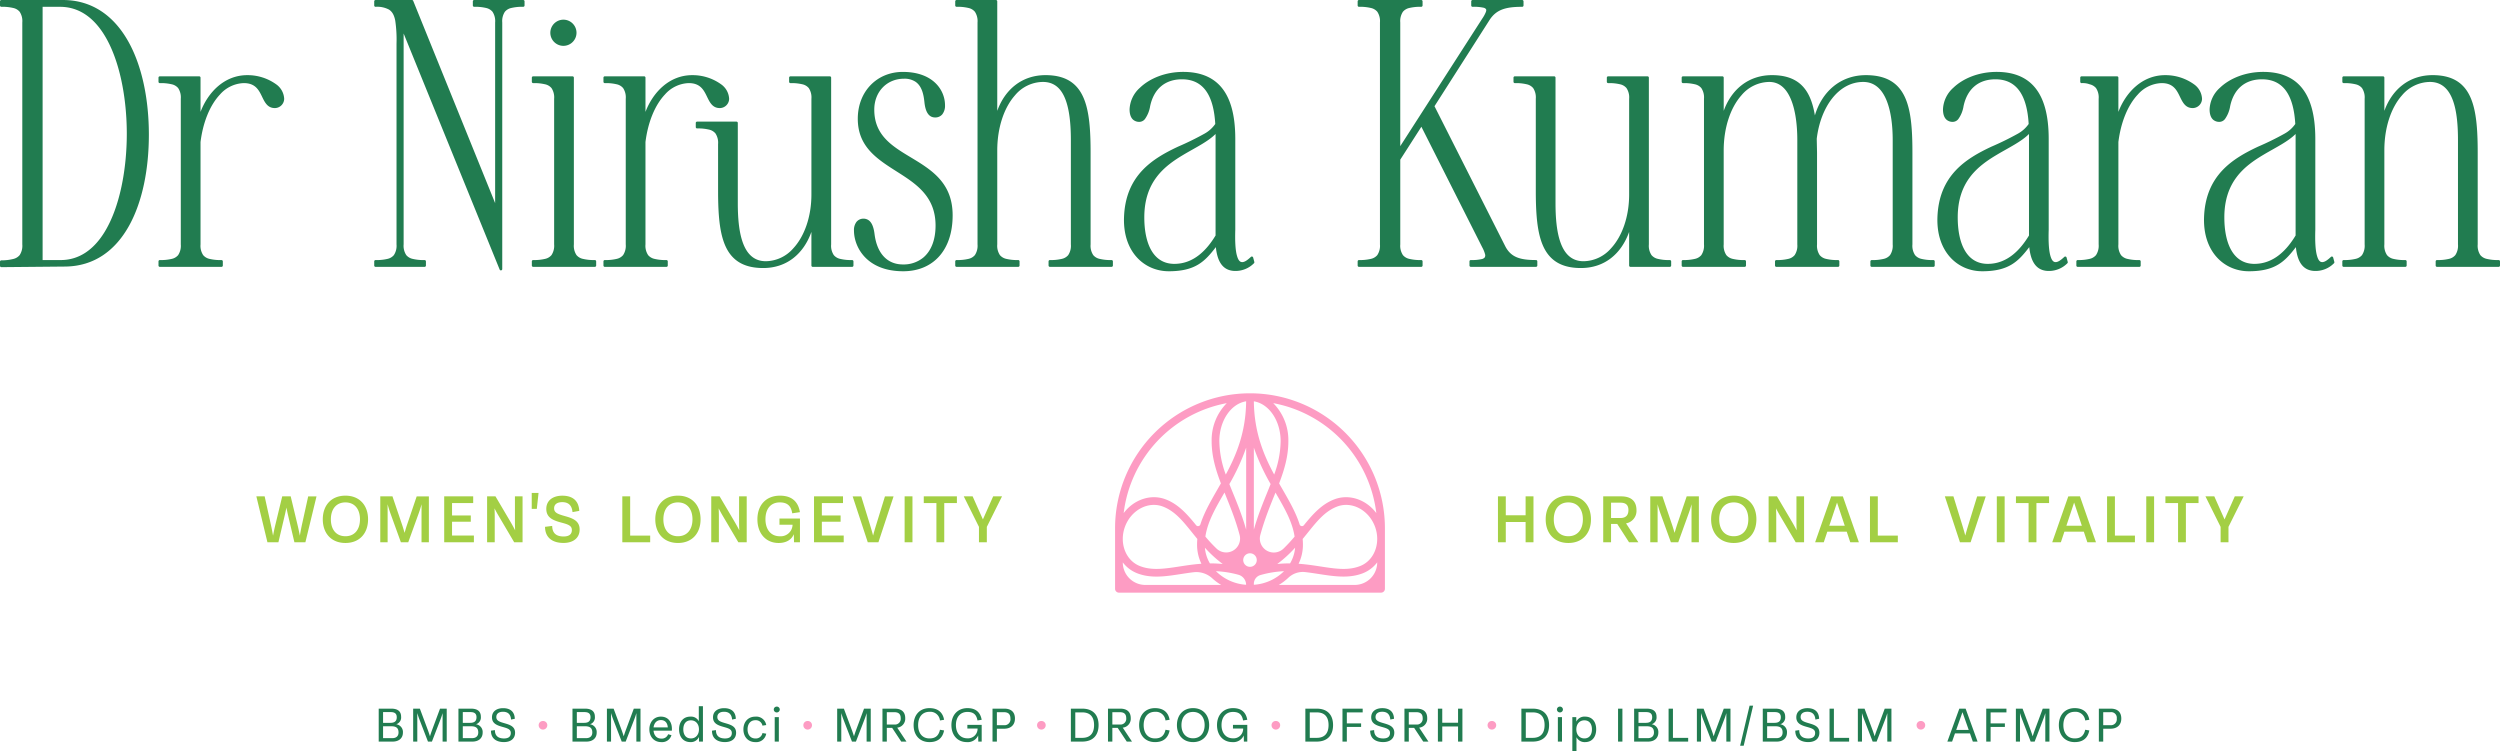
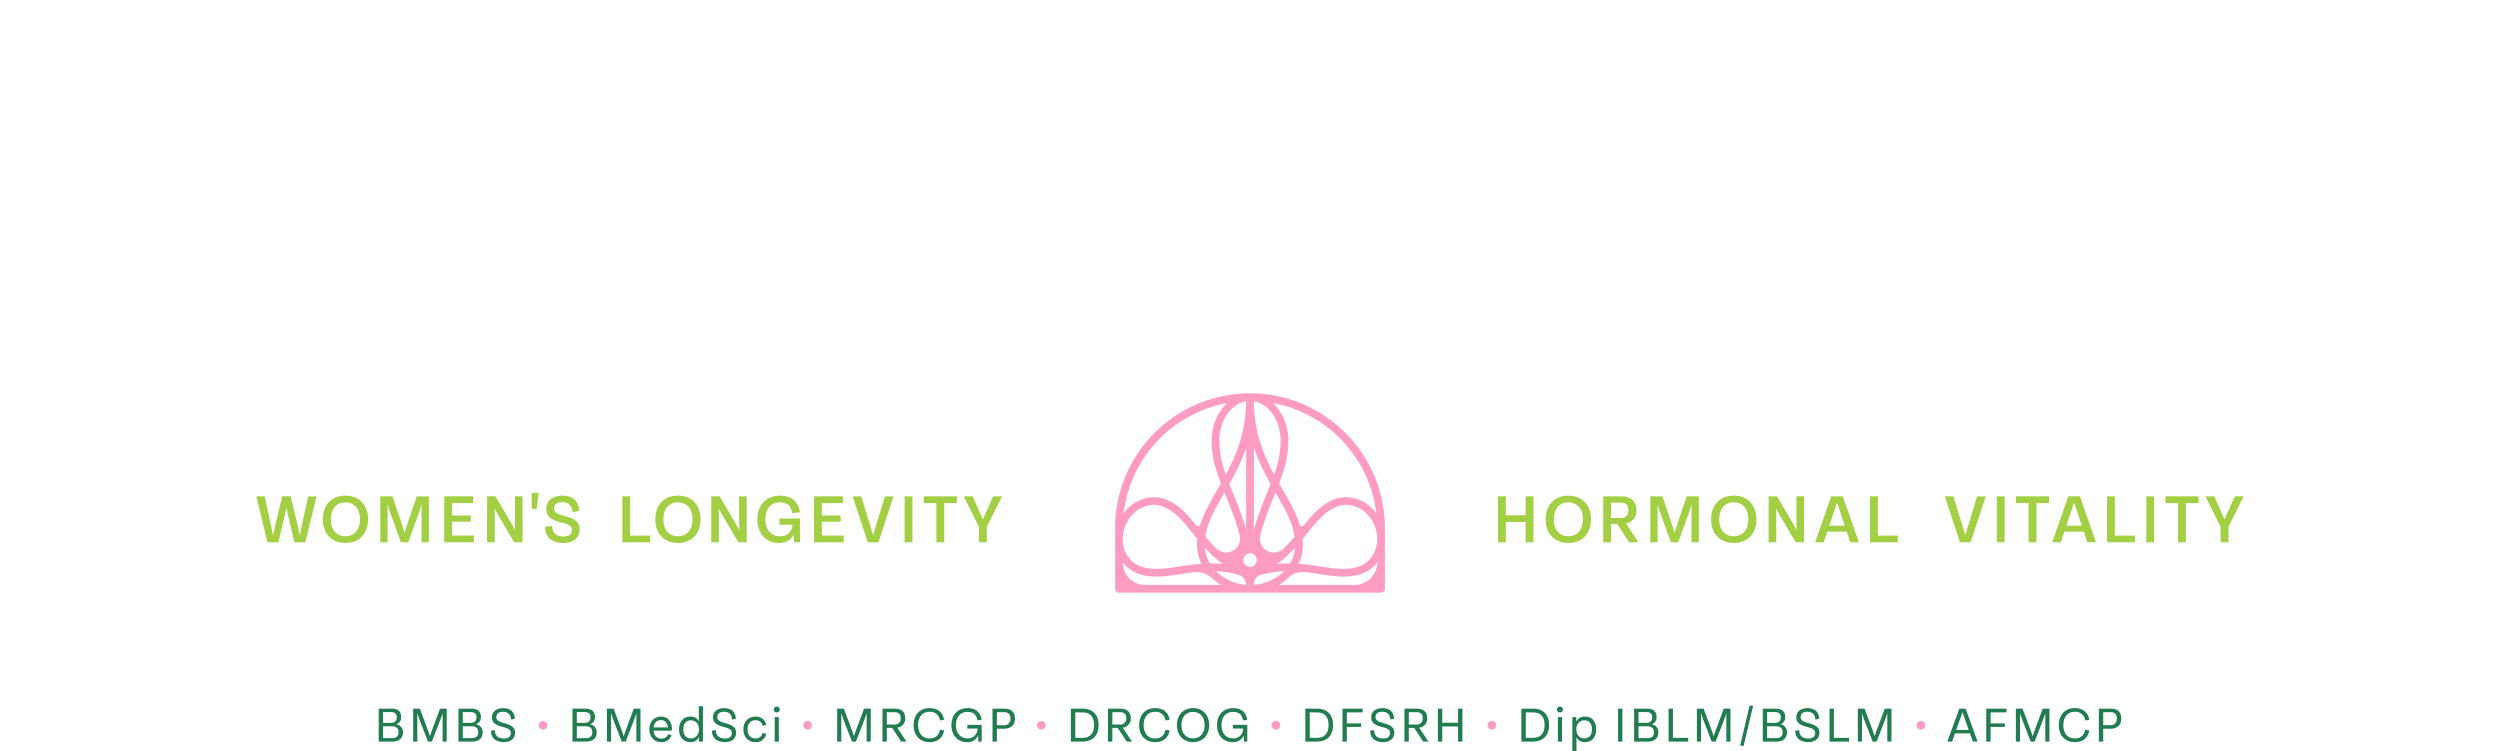
<svg xmlns="http://www.w3.org/2000/svg" width="1038" height="312.016" viewBox="0 0 1038 312.016">
  <g id="Group_239" data-name="Group 239" transform="translate(0 127.621)">
    <path id="Path_67" data-name="Path 67" d="M442.84,20.338a1.6,1.6,0,0,1-1.6,1.6H332.4a1.6,1.6,0,0,1-1.6-1.6V-4.811a56.044,56.044,0,0,1,56.016-56.017A56.045,56.045,0,0,1,442.84-4.811Zm-3.2-20.527V-.542a14.651,14.651,0,0,0-1-5.135c-2.628-6.772-9.642-10.464-15.718-8.1-4.65,1.806-7.821,5.517-11.244,9.743-.968,1.2-1.956,2.435-2.988,3.688.073.792.112,1.593.112,2.405A18.2,18.2,0,0,1,407,9.944c3.78.269,7.3.861,10.633,1.363,5.379.81,10.222,1.41,14.872-.4C436.95,9.185,439.578,4.73,439.639-.189ZM334-.542v.353c.061,4.919,2.689,9.374,7.137,11.1,3.944,1.531,8.031,1.321,12.466.739,4.029-.529,8.332-1.374,13.041-1.71a18.2,18.2,0,0,1-1.8-7.884c0-.813.039-1.614.112-2.405-1.034-1.254-2.019-2.491-2.988-3.688-3.423-4.226-6.594-7.938-11.244-9.743-6.076-2.359-13.09,1.333-15.718,8.1A14.651,14.651,0,0,0,334-.542ZM439.639,9.371a13.775,13.775,0,0,1-5.978,4.523c-5.164,2-10.537,1.476-16.508.577-2.376-.358-4.858-.773-7.467-1.074a8.735,8.735,0,0,0-6.956,2.369,21.739,21.739,0,0,1-3.958,2.972h31.5a9.366,9.366,0,0,0,9.366-9.367Zm-34.3-10.7c-.912-6.137-4.137-11.688-7.674-17.825l-.259-.45c-1.042,2.58-2.142,5.246-3.2,8.081-1.105,2.95-2.166,6.087-3.1,9.5a5.8,5.8,0,0,0,2.655,6.5,5.8,5.8,0,0,0,6.975-.827A64.615,64.615,0,0,0,405.343-1.327Zm-16.921,20a19.615,19.615,0,0,0,12.525-5.64,42.43,42.43,0,0,0-9.814,1.614,3.769,3.769,0,0,0-2.706,3.578Zm-12.183-38.3c-3.653,6.314-7,12-7.941,18.291a59.8,59.8,0,0,0,4.618,4.964,5.778,5.778,0,0,0,6.948.824,5.776,5.776,0,0,0,2.645-6.476c-.907-3.419-1.968-6.556-3.073-9.506C378.376-14.358,377.279-17.031,376.239-19.618Zm8.968,38.295a4.337,4.337,0,0,0-3.161-4.145,41.814,41.814,0,0,0-9.354-1.491A19.647,19.647,0,0,0,385.207,18.677Zm0,0h.015Zm.012-76.178c-6.357,1.032-11.119,8.13-11.119,16.549a41.212,41.212,0,0,0,2.672,13.872C381.124-35.16,385.09-44.622,385.219-57.5ZM334.374-11.083c4.19-5.618,11.283-8.1,17.512-5.681,5.161,2,8.77,6.02,12.571,10.712l0,0a1.016,1.016,0,0,0,.985.357,1.013,1.013,0,0,0,.775-.7c1.792-5.635,5.107-11.029,8.523-17.03-2.193-5.772-3.843-11.3-3.843-17.521a21.813,21.813,0,0,1,6.286-15.8A52.889,52.889,0,0,0,334.374-11.083Zm62.085-45.668a21.813,21.813,0,0,1,6.286,15.8c0,6.233-1.633,11.772-3.831,17.542.511.9,1.024,1.785,1.528,2.66,2.853,4.951,5.467,9.564,6.983,14.352a1.016,1.016,0,0,0,.777.7,1.015,1.015,0,0,0,.985-.357h0c3.8-4.692,7.41-8.708,12.571-10.712,6.229-2.418,13.322.063,17.513,5.681A52.89,52.89,0,0,0,396.458-56.751ZM374.87,18.738a22,22,0,0,1-3.711-2.743,9.771,9.771,0,0,0-7.682-2.538c-3.342.4-6.474.973-9.454,1.364-5,.656-9.6.8-14.041-.928A13.775,13.775,0,0,1,334,9.371a9.367,9.367,0,0,0,9.366,9.367Zm23.27-8.694a47.623,47.623,0,0,1,5.31-.245,15.188,15.188,0,0,0,2.1-6.517A51.739,51.739,0,0,1,398.14,10.044Zm-11.32-4.45a2.813,2.813,0,1,0,2.814,2.813A2.813,2.813,0,0,0,386.821,5.595ZM396.859-27.1a41.133,41.133,0,0,0,2.684-13.852c0-8.419-4.763-15.517-11.119-16.549C388.554-44.636,392.51-35.177,396.859-27.1Zm-8.437-11.168V-4.228c.846-2.991,1.8-5.774,2.787-8.414,1.4-3.734,2.863-7.176,4.173-10.512A87.305,87.305,0,0,1,388.422-38.267ZM368.1,3.281A15.189,15.189,0,0,0,370.184,9.8a47.62,47.62,0,0,1,5.318.247A51.714,51.714,0,0,1,368.1,3.281Zm17.126-7.51V-38.262a87.255,87.255,0,0,1-6.97,15.129c1.313,3.327,2.785,6.759,4.183,10.492C383.422-10,384.376-7.219,385.222-4.228ZM93.229,78.794a1.778,1.778,0,0,1-1.747-1.811,1.71,1.71,0,0,1,1.747-1.747,1.732,1.732,0,0,1,1.831,1.747A1.8,1.8,0,0,1,93.229,78.794Zm109.9,0a1.778,1.778,0,0,1-1.748-1.811,1.711,1.711,0,0,1,1.748-1.747,1.732,1.732,0,0,1,1.831,1.747A1.8,1.8,0,0,1,203.134,78.794Zm97.031,0a1.778,1.778,0,0,1-1.748-1.811,1.711,1.711,0,0,1,1.748-1.747A1.732,1.732,0,0,1,302,76.984,1.8,1.8,0,0,1,300.165,78.794Zm97.357,0a1.778,1.778,0,0,1-1.748-1.811,1.711,1.711,0,0,1,1.748-1.747,1.732,1.732,0,0,1,1.831,1.747A1.8,1.8,0,0,1,397.522,78.794Zm89.694,0a1.778,1.778,0,0,1-1.748-1.811,1.711,1.711,0,0,1,1.748-1.747,1.732,1.732,0,0,1,1.831,1.747A1.8,1.8,0,0,1,487.216,78.794Zm178.125,0a1.778,1.778,0,0,1-1.748-1.811,1.711,1.711,0,0,1,1.748-1.747,1.732,1.732,0,0,1,1.831,1.747A1.8,1.8,0,0,1,665.341,78.794Z" transform="translate(132.178 96.507)" fill="#fd9cc3" fill-rule="evenodd" />
-     <path id="Path_68" data-name="Path 68" d="M26.887-16.944.565-16.7a.56.56,0,0,1-.4-.162A.56.56,0,0,1,0-17.26v-1.706a.56.56,0,0,1,.55-.56A19.794,19.794,0,0,0,5.523-20.1a4.914,4.914,0,0,0,2.635-1.593,7.035,7.035,0,0,0,1.1-4.465v-92.129a7,7,0,0,0-1.1-4.457A4.8,4.8,0,0,0,5.53-124.3a19.393,19.393,0,0,0-4.97-.494.561.561,0,0,1-.56-.56v-1.707a.559.559,0,0,1,.56-.56H26.03c12.466,0,21.438,6.836,27.284,17.3,5.784,10.356,8.495,24.285,8.495,38.585,0,14.177-2.62,27.8-8.251,37.9C47.865-23.63,39.108-17.006,26.887-16.944Zm-1.71-2.7c7.844,0,13.771-4.494,18.078-11.378,6.576-10.511,9.391-26.556,9.391-41.074,0-14.591-2.858-30.707-9.5-41.264-4.348-6.917-10.324-11.43-18.217-11.43H17.693V-19.648Zm40.63,2.266v-1.706a.56.56,0,0,1,.56-.56,19.405,19.405,0,0,0,4.97-.494A4.806,4.806,0,0,0,73.965-21.7a7,7,0,0,0,1.1-4.456V-86.6a6.993,6.993,0,0,0-1.1-4.457,4.8,4.8,0,0,0-2.629-1.56,19.408,19.408,0,0,0-4.97-.491.561.561,0,0,1-.56-.562v-1.7a.559.559,0,0,1,.56-.56H82.7a.559.559,0,0,1,.56.56v14.21c3.065-8.061,9.832-15.258,19.426-15.258a20.279,20.279,0,0,1,11.9,3.75,7.811,7.811,0,0,1,3.405,6.073,3.915,3.915,0,0,1-3.85,3.848c-2.682,0-3.891-1.8-4.994-4.027-1.421-2.863-2.693-6.469-8.153-6.332a13.735,13.735,0,0,0-9.656,4.723c-4.178,4.432-7.067,11.547-8.078,19.735v42.5a7,7,0,0,0,1.1,4.456,4.807,4.807,0,0,0,2.629,1.559,19.4,19.4,0,0,0,4.97.494.56.56,0,0,1,.56.56v1.706a.56.56,0,0,1-.56.56H66.367A.56.56,0,0,1,65.807-17.382Zm141.648,1.674-39.868-98.01v87.562a7,7,0,0,0,1.1,4.456,4.806,4.806,0,0,0,2.629,1.559,19.405,19.405,0,0,0,4.97.494.56.56,0,0,1,.56.56v1.706a.56.56,0,0,1-.56.56H155.937a.56.56,0,0,1-.56-.56v-1.706a.56.56,0,0,1,.56-.56,19.4,19.4,0,0,0,4.97-.494,4.807,4.807,0,0,0,2.629-1.559,7,7,0,0,0,1.1-4.456V-109.51a54.012,54.012,0,0,0-.532-9.547c-.432-2.205-1.2-3.709-2.649-4.609a10.415,10.415,0,0,0-5.521-1.127.561.561,0,0,1-.56-.56v-1.707a.559.559,0,0,1,.56-.56h15.111a.557.557,0,0,1,.519.35l34.018,83.982v-75a7,7,0,0,0-1.1-4.457,4.8,4.8,0,0,0-2.629-1.557,19.394,19.394,0,0,0-4.97-.494.561.561,0,0,1-.56-.56v-1.707a.559.559,0,0,1,.56-.56h20.351a.559.559,0,0,1,.56.56v1.707a.561.561,0,0,1-.56.56,19.394,19.394,0,0,0-4.97.494,4.8,4.8,0,0,0-2.629,1.557,7,7,0,0,0-1.1,4.457V-15.919a.56.56,0,0,1-.452.549A.56.56,0,0,1,207.455-15.708Zm26.476-92.878a5.45,5.45,0,0,1-5.434-5.435,5.452,5.452,0,0,1,5.434-5.435,5.452,5.452,0,0,1,5.435,5.435A5.45,5.45,0,0,1,233.93-108.586Zm-13.112,91.2v-1.706a.56.56,0,0,1,.56-.56,19.405,19.405,0,0,0,4.97-.494,4.806,4.806,0,0,0,2.629-1.559,7,7,0,0,0,1.1-4.456V-86.6a6.993,6.993,0,0,0-1.1-4.457,4.8,4.8,0,0,0-2.629-1.56,19.408,19.408,0,0,0-4.97-.491.561.561,0,0,1-.56-.562v-1.7a.559.559,0,0,1,.56-.56h16.33a.559.559,0,0,1,.56.56v69.218a7,7,0,0,0,1.1,4.456A4.808,4.808,0,0,0,242-20.142a19.4,19.4,0,0,0,4.969.494.559.559,0,0,1,.56.56v1.706a.559.559,0,0,1-.56.56H221.378A.56.56,0,0,1,220.818-17.382Zm29.735,0v-1.706a.559.559,0,0,1,.56-.56,19.418,19.418,0,0,0,4.97-.494,4.809,4.809,0,0,0,2.628-1.559,6.993,6.993,0,0,0,1.1-4.456V-86.6a6.992,6.992,0,0,0-1.1-4.457,4.807,4.807,0,0,0-2.628-1.56,19.421,19.421,0,0,0-4.97-.491.56.56,0,0,1-.56-.562v-1.7a.558.558,0,0,1,.56-.56h16.329a.558.558,0,0,1,.56.56v14.21c3.066-8.061,9.833-15.258,19.427-15.258a20.273,20.273,0,0,1,11.9,3.75,7.808,7.808,0,0,1,3.406,6.073,3.916,3.916,0,0,1-3.851,3.848c-2.682,0-3.89-1.8-4.992-4.027-1.423-2.863-2.694-6.469-8.154-6.332a13.738,13.738,0,0,0-9.657,4.723C271.9-83.954,269.015-76.84,268-68.652v42.5a7.009,7.009,0,0,0,1.1,4.456,4.816,4.816,0,0,0,2.631,1.559,19.385,19.385,0,0,0,4.968.494.559.559,0,0,1,.56.56v1.706a.559.559,0,0,1-.56.56h-25.59A.559.559,0,0,1,250.554-17.382Zm66.307,1.047c-4.943,0-8.6-1.173-11.31-3.323s-4.474-5.29-5.591-9.273c-1.455-5.182-1.814-11.814-1.814-19.527V-67.787a7,7,0,0,0-1.105-4.457,4.8,4.8,0,0,0-2.628-1.557,19.393,19.393,0,0,0-4.97-.494.561.561,0,0,1-.56-.56v-1.707a.56.56,0,0,1,.56-.56h16.332a.56.56,0,0,1,.56.56v33.222c0,5.782.411,11.9,2.127,16.563,1.65,4.487,4.521,7.615,9.5,7.615a15.385,15.385,0,0,0,11.349-5.282c4.719-5.06,7.589-13.231,7.589-22.431V-86.6a6.992,6.992,0,0,0-1.1-4.457,4.8,4.8,0,0,0-2.628-1.56,19.421,19.421,0,0,0-4.97-.491.562.562,0,0,1-.56-.562v-1.7a.56.56,0,0,1,.56-.56h16.329a.558.558,0,0,1,.56.56v69.218a6.993,6.993,0,0,0,1.105,4.456,4.8,4.8,0,0,0,2.628,1.559,19.393,19.393,0,0,0,4.97.494.561.561,0,0,1,.56.56v1.706a.561.561,0,0,1-.56.56H337.456a.561.561,0,0,1-.56-.56V-31.333C333.679-22.315,326.76-16.335,316.861-16.335Zm58.131,1.34c-15.2,0-20.424-10.107-20.424-16.89a5.59,5.59,0,0,1,1.039-3.6,3.724,3.724,0,0,1,2.775-1.349h.037a3.716,3.716,0,0,1,2.362.745c1.024.792,1.944,2.419,2.337,5.717,1.051,8.179,5.442,12.549,11.752,12.549a12.855,12.855,0,0,0,8.459-2.834c3.32-2.774,5.117-7.428,5.117-13.3,0-12.072-7.97-17.266-15.887-22.3-8.234-5.235-16.407-10.313-16.407-22.058,0-11.3,7.921-19.449,18.718-19.449,12.505,0,17.5,7.528,17.5,13.843a5.738,5.738,0,0,1-1.12,3.758,3.728,3.728,0,0,1-2.973,1.31c-1.883,0-3.919-1.105-4.457-6.349-.325-3.085-1-6.648-3.746-8.5a8.273,8.273,0,0,0-4.716-1.24C368.239-94.937,363-89.56,363-82.091c0,11.1,8.031,15.5,16,20.314,8.291,5.015,16.537,10.451,16.537,23.556,0,7.292-2.044,13.081-5.611,17.054C386.336-17.169,381.2-14.994,374.992-14.994Zm21.62-2.388v-1.706a.559.559,0,0,1,.56-.56,19.385,19.385,0,0,0,4.968-.494A4.816,4.816,0,0,0,404.77-21.7a7.009,7.009,0,0,0,1.1-4.456V-118.29a7,7,0,0,0-1.1-4.455,4.815,4.815,0,0,0-2.631-1.56,19.373,19.373,0,0,0-4.968-.494.558.558,0,0,1-.56-.56v-1.7a.558.558,0,0,1,.56-.56H413.5a.56.56,0,0,1,.56.56V-81.59c3.193-8.887,10.276-14.833,20.036-14.833,4.944,0,8.6,1.174,11.31,3.323S449.88-87.81,451-83.827c1.455,5.183,1.817,11.814,1.817,19.527v38.144a6.993,6.993,0,0,0,1.1,4.456,4.8,4.8,0,0,0,2.628,1.559,19.418,19.418,0,0,0,4.97.494.561.561,0,0,1,.56.56v1.706a.561.561,0,0,1-.56.56H435.923a.561.561,0,0,1-.56-.56v-1.706a.561.561,0,0,1,.56-.56,19.393,19.393,0,0,0,4.97-.494,4.8,4.8,0,0,0,2.628-1.559,6.993,6.993,0,0,0,1.105-4.456V-69.417c0-8.476-.975-14.581-2.973-18.561C439.737-91.8,436.861-93.6,433-93.6a15.251,15.251,0,0,0-11.552,5.53c-4.687,5.271-7.386,13.706-7.386,22.913v39a6.993,6.993,0,0,0,1.1,4.456,4.809,4.809,0,0,0,2.628,1.559,19.418,19.418,0,0,0,4.97.494.559.559,0,0,1,.56.56v1.706a.559.559,0,0,1-.56.56h-25.59A.559.559,0,0,1,396.612-17.382Zm88.668,2.388c-10.026,0-18.972-7.857-18.6-22.145v0C467.2-54.9,478.656-61.8,489.123-66.735A118.452,118.452,0,0,0,500.2-72.178a13.289,13.289,0,0,0,4.376-3.966c-.621-10.882-4.3-18.549-13.811-18.549-7.027,0-11.7,3.99-13.224,11.131a12.508,12.508,0,0,1-2.156,5.354,2.969,2.969,0,0,1-2.291,1.183,3.825,3.825,0,0,1-2.614-.892c-.946-.831-1.479-2.264-1.479-4.3a12.681,12.681,0,0,1,4.332-9c4.019-3.848,10.518-6.552,17.918-6.552,6.513,0,11.276,1.843,14.654,5.1,5.022,4.838,6.987,12.855,6.987,22.759v37.674c-.144,4.6,0,8.643.8,11.14.445,1.4,1.046,2.3,2.054,2.3s2.083-.72,3.64-2.166a.559.559,0,0,1,.535-.128.559.559,0,0,1,.386.394l.489,1.828a.561.561,0,0,1-.171.563,10.738,10.738,0,0,1-7.682,3.188c-5.249,0-7.508-3.9-8.122-9.9C500.249-19.047,496.279-14.994,485.279-14.994Zm2.315-3.07c8.132,0,13.547-5.889,17.109-11.782V-71.992c-3.217,3.22-8.244,5.6-13.28,8.589-8.144,4.831-16.31,11.311-16.31,26.035C475.114-26.993,478.517-18.064,487.595-18.064Zm76.1.682v-1.706a.561.561,0,0,1,.562-.56,19.385,19.385,0,0,0,4.968-.494,4.816,4.816,0,0,0,2.631-1.559,7.009,7.009,0,0,0,1.1-4.456v-92.129a7.011,7.011,0,0,0-1.1-4.457,4.812,4.812,0,0,0-2.631-1.557,19.374,19.374,0,0,0-4.968-.494.562.562,0,0,1-.562-.56v-1.707a.56.56,0,0,1,.562-.56h25.835a.56.56,0,0,1,.56.56v1.707a.561.561,0,0,1-.56.56,19.394,19.394,0,0,0-4.97.494,4.8,4.8,0,0,0-2.628,1.557,7,7,0,0,0-1.105,4.457v51.347l34.067-52.99,0,0a14,14,0,0,0,1.464-2.682c.191-.531.257-.939.039-1.247a1.81,1.81,0,0,0-1.046-.57,18.726,18.726,0,0,0-4.5-.364.56.56,0,0,1-.56-.56v-1.707a.558.558,0,0,1,.56-.56h20.593a.56.56,0,0,1,.562.56v1.707a.562.562,0,0,1-.562.56c-6.819,0-10.721,1.12-13.542,5.469l-22.859,35.8,29.346,58.086c2.342,4.563,6,5.787,12.784,5.787a.559.559,0,0,1,.56.56v1.706a.559.559,0,0,1-.56.56H610.688a.559.559,0,0,1-.56-.56v-1.706a.559.559,0,0,1,.56-.56,18.08,18.08,0,0,0,4.555-.4,2.218,2.218,0,0,0,1.188-.654,1.613,1.613,0,0,0,.152-1.4,12.637,12.637,0,0,0-1.154-2.822l0,0-25.27-50.065-8.767,13.662v35.176a6.993,6.993,0,0,0,1.105,4.456,4.8,4.8,0,0,0,2.628,1.559,19.405,19.405,0,0,0,4.97.494.561.561,0,0,1,.56.56v1.706a.561.561,0,0,1-.56.56H564.258A.561.561,0,0,1,563.7-17.382Zm92.685,1.047c-4.944,0-8.6-1.173-11.31-3.323s-4.477-5.29-5.594-9.273c-1.455-5.182-1.814-11.814-1.814-19.527V-86.6a7.007,7.007,0,0,0-1.1-4.457,4.815,4.815,0,0,0-2.631-1.56,19.386,19.386,0,0,0-4.968-.491.56.56,0,0,1-.56-.562v-1.7a.558.558,0,0,1,.56-.56H645.29a.56.56,0,0,1,.56.56v52.035c0,5.782.413,11.9,2.129,16.563,1.648,4.487,4.518,7.615,9.5,7.615a15.39,15.39,0,0,0,11.352-5.282c4.716-5.06,7.589-13.231,7.589-22.431V-86.6a6.991,6.991,0,0,0-1.105-4.457,4.8,4.8,0,0,0-2.628-1.56,19.4,19.4,0,0,0-4.97-.491.562.562,0,0,1-.56-.562v-1.7a.56.56,0,0,1,.56-.56h16.332a.56.56,0,0,1,.56.56v69.218a6.994,6.994,0,0,0,1.1,4.456,4.8,4.8,0,0,0,2.628,1.559,19.417,19.417,0,0,0,4.97.494.561.561,0,0,1,.56.56v1.706a.561.561,0,0,1-.56.56H676.976a.559.559,0,0,1-.56-.56V-31.333C673.2-22.315,666.279-16.335,656.38-16.335Zm41.851-1.047v-1.706a.561.561,0,0,1,.56-.56,19.393,19.393,0,0,0,4.97-.494A4.8,4.8,0,0,0,706.39-21.7a6.992,6.992,0,0,0,1.105-4.456V-86.6a6.991,6.991,0,0,0-1.105-4.457,4.8,4.8,0,0,0-2.628-1.56,19.4,19.4,0,0,0-4.97-.491.562.562,0,0,1-.56-.562v-1.7a.56.56,0,0,1,.56-.56h16.332a.56.56,0,0,1,.56.56V-81.59c3.193-8.887,10.276-14.833,20.033-14.833,5.034,0,8.731,1.208,11.454,3.42,3.5,2.846,5.388,7.386,6.371,13.3,2.961-9.946,10.664-16.715,21.172-16.715,5.124,0,8.909,1.171,11.7,3.318,3.261,2.5,5.19,6.349,6.281,11.305,1.068,4.841,1.342,10.757,1.342,17.5v38.144a6.993,6.993,0,0,0,1.1,4.456,4.816,4.816,0,0,0,2.631,1.559,19.385,19.385,0,0,0,4.968.494.559.559,0,0,1,.56.56v1.706a.559.559,0,0,1-.56.56h-25.59a.559.559,0,0,1-.56-.56v-1.706a.559.559,0,0,1,.56-.56,19.418,19.418,0,0,0,4.97-.494A4.809,4.809,0,0,0,784.75-21.7a6.993,6.993,0,0,0,1.1-4.456V-69.417c0-5.775-.653-11.882-2.562-16.544-1.843-4.5-4.86-7.635-9.674-7.635-10.342,0-17.745,10.525-19.3,23.6l.12,5.687v38.156a6.993,6.993,0,0,0,1.105,4.456,4.8,4.8,0,0,0,2.628,1.559,19.394,19.394,0,0,0,4.97.494.561.561,0,0,1,.56.56v1.706a.561.561,0,0,1-.56.56H737.544a.561.561,0,0,1-.56-.56v-1.706a.561.561,0,0,1,.56-.56,19.417,19.417,0,0,0,4.97-.494,4.8,4.8,0,0,0,2.628-1.559,6.993,6.993,0,0,0,1.1-4.456V-69.417c0-6.916-.931-14.312-3.714-19.119-1.777-3.071-4.323-5.061-7.911-5.061a15.251,15.251,0,0,0-11.552,5.53c-4.687,5.271-7.386,13.706-7.386,22.913v39a6.994,6.994,0,0,0,1.1,4.456,4.8,4.8,0,0,0,2.628,1.559,19.418,19.418,0,0,0,4.97.494.561.561,0,0,1,.56.56v1.706a.561.561,0,0,1-.56.56H698.791A.561.561,0,0,1,698.231-17.382Zm124.78,2.388c-10.026,0-18.972-7.857-18.6-22.145v0c.521-17.755,11.972-24.659,22.441-29.595a118.387,118.387,0,0,0,11.073-5.442,13.289,13.289,0,0,0,4.376-3.966c-.619-10.882-4.3-18.549-13.811-18.549-7.026,0-11.7,3.99-13.222,11.131a12.475,12.475,0,0,1-2.159,5.354,2.961,2.961,0,0,1-2.288,1.183,3.827,3.827,0,0,1-2.616-.892c-.946-.831-1.479-2.264-1.479-4.3a12.675,12.675,0,0,1,4.335-9c4.017-3.848,10.515-6.552,17.916-6.552,6.513,0,11.276,1.843,14.654,5.1,5.024,4.838,6.99,12.855,6.99,22.759v37.674c-.144,4.6,0,8.643.8,11.14.447,1.4,1.049,2.3,2.054,2.3s2.083-.72,3.64-2.166a.564.564,0,0,1,.538-.128.563.563,0,0,1,.386.394l.487,1.828a.56.56,0,0,1-.169.563,10.74,10.74,0,0,1-7.684,3.188c-5.247,0-7.508-3.9-8.122-9.9C837.981-19.047,834.011-14.994,823.012-14.994Zm2.315-3.07c8.132,0,13.547-5.889,17.112-11.782V-71.992c-3.217,3.22-8.244,5.6-13.283,8.589-8.144,4.831-16.307,11.311-16.307,26.035C812.848-26.993,816.249-18.064,825.327-18.064Zm36.778.682v-1.706a.559.559,0,0,1,.56-.56,19.417,19.417,0,0,0,4.97-.494,4.809,4.809,0,0,0,2.628-1.559,6.993,6.993,0,0,0,1.1-4.456V-86.6a6.992,6.992,0,0,0-1.1-4.457,4.807,4.807,0,0,0-2.628-1.56,8.244,8.244,0,0,0-3.359-.491.562.562,0,0,1-.56-.562v-1.7a.56.56,0,0,1,.56-.56h14.718a.558.558,0,0,1,.56.56v14.21c3.066-8.061,9.833-15.258,19.427-15.258a20.273,20.273,0,0,1,11.9,3.75,7.808,7.808,0,0,1,3.406,6.073,3.916,3.916,0,0,1-3.851,3.848c-2.682,0-3.89-1.8-4.992-4.027-1.423-2.863-2.694-6.469-8.154-6.332a13.733,13.733,0,0,0-9.657,4.723c-4.178,4.432-7.066,11.547-8.078,19.735v42.5a7.009,7.009,0,0,0,1.1,4.456,4.816,4.816,0,0,0,2.631,1.559,19.385,19.385,0,0,0,4.968.494.559.559,0,0,1,.56.56v1.706a.559.559,0,0,1-.56.56h-25.59A.559.559,0,0,1,862.1-17.382Zm71.607,2.388c-10.026,0-18.972-7.857-18.6-22.145v0c.518-17.755,11.972-24.659,22.439-29.595a118.452,118.452,0,0,0,11.075-5.442,13.289,13.289,0,0,0,4.376-3.966c-.621-10.882-4.3-18.549-13.811-18.549-7.026,0-11.7,3.99-13.224,11.131a12.508,12.508,0,0,1-2.156,5.354,2.968,2.968,0,0,1-2.291,1.183,3.825,3.825,0,0,1-2.614-.892c-.946-.831-1.479-2.264-1.479-4.3a12.681,12.681,0,0,1,4.332-9c4.019-3.848,10.518-6.552,17.918-6.552,6.513,0,11.276,1.843,14.654,5.1,5.022,4.838,6.987,12.855,6.987,22.759v37.674c-.144,4.6,0,8.643.8,11.14.445,1.4,1.046,2.3,2.054,2.3s2.083-.72,3.64-2.166a.559.559,0,0,1,.535-.128.554.554,0,0,1,.386.394l.489,1.828a.561.561,0,0,1-.171.563,10.738,10.738,0,0,1-7.682,3.188c-5.249,0-7.508-3.9-8.122-9.9C948.682-19.047,944.712-14.994,933.712-14.994Zm2.315-3.07c8.132,0,13.547-5.889,17.109-11.782V-71.992c-3.217,3.22-8.244,5.6-13.28,8.589-8.144,4.831-16.31,11.311-16.31,26.035C923.547-26.993,926.95-18.064,936.027-18.064Zm36.509.682v-1.706a.559.559,0,0,1,.56-.56,19.384,19.384,0,0,0,4.968-.494A4.816,4.816,0,0,0,980.7-21.7a7.009,7.009,0,0,0,1.1-4.456V-86.6a7.007,7.007,0,0,0-1.1-4.457,4.815,4.815,0,0,0-2.631-1.56,19.387,19.387,0,0,0-4.968-.491.56.56,0,0,1-.56-.562v-1.7a.558.558,0,0,1,.56-.56h16.329a.56.56,0,0,1,.56.56V-81.59c3.193-8.887,10.276-14.833,20.036-14.833,4.943,0,8.6,1.174,11.31,3.323s4.474,5.291,5.591,9.273c1.455,5.183,1.817,11.814,1.817,19.527v38.144a6.994,6.994,0,0,0,1.1,4.456,4.8,4.8,0,0,0,2.628,1.559,19.417,19.417,0,0,0,4.97.494.561.561,0,0,1,.56.56v1.706a.561.561,0,0,1-.56.56h-25.593a.561.561,0,0,1-.56-.56v-1.706a.561.561,0,0,1,.56-.56,19.393,19.393,0,0,0,4.97-.494,4.8,4.8,0,0,0,2.628-1.559,6.993,6.993,0,0,0,1.105-4.456V-69.417c0-5.782-.413-11.9-2.129-16.564-1.65-4.486-4.521-7.616-9.5-7.616a15.282,15.282,0,0,0-11.552,5.489c-4.687,5.234-7.386,13.628-7.386,22.833v39.12a6.993,6.993,0,0,0,1.1,4.456,4.808,4.808,0,0,0,2.628,1.559,19.418,19.418,0,0,0,4.97.494.559.559,0,0,1,.56.56v1.706a.559.559,0,0,1-.56.56H973.1A.559.559,0,0,1,972.536-17.382Z" transform="translate(0 0)" fill="#217c50" fill-rule="evenodd" />
    <path id="Path_69" data-name="Path 69" d="M71.588-.07a3.246,3.246,0,0,1,2.779,3.453c0,2.358-1.705,3.747-4.263,3.747h-5.79V-6.555h5.179c2.8,0,4.126,1.179,4.126,3.389A2.927,2.927,0,0,1,71.588-.07ZM66.125,5.7h3.811c1.642,0,2.61-.832,2.61-2.358,0-1.832-.937-2.579-3.021-2.579h-3.4ZM69.272-5.123H66.125V-.66h3.063c1.684,0,2.621-.684,2.621-2.326C71.809-4.576,70.851-5.123,69.272-5.123ZM86.377,2.582l3.4-9.137h2.779V7.13H90.84V-2.049c0-.884.01-1.705.01-2.642-.284.958-.589,1.832-.947,2.758L86.409,7.13H84.767L81.272-1.934c-.368-.947-.663-1.832-.947-2.768,0,.905.011,1.747.011,2.653V7.13H78.62V-6.555H81.4l3.411,9.137c.263.747.537,1.547.789,2.347C85.83,4.151,86.072,3.435,86.377,2.582ZM104.693-.07a3.246,3.246,0,0,1,2.779,3.453c0,2.358-1.705,3.747-4.263,3.747H97.419V-6.555H102.6c2.8,0,4.126,1.179,4.126,3.389A2.927,2.927,0,0,1,104.693-.07Zm-2.316-5.053H99.23V-.66h3.063c1.684,0,2.621-.684,2.621-2.326C104.914-4.576,103.956-5.123,102.377-5.123ZM99.23,5.7h3.811c1.642,0,2.61-.832,2.61-2.358,0-1.832-.937-2.579-3.021-2.579h-3.4Zm17.084,1.632c-3.021,0-5.421-1.379-5.389-4.747l1.642-.232c-.021,2.253,1.221,3.474,3.779,3.474,1.716,0,2.81-.674,2.81-2.263,0-1.537-1.263-1.937-3.421-2.537-2.453-.663-4.389-1.484-4.389-3.979,0-2.474,1.947-3.8,4.621-3.8,2.926,0,4.758,1.432,4.853,4.41l-1.547.316c-.158-1.979-1.137-3.232-3.347-3.232-1.821,0-2.779.863-2.779,2.179,0,1.505,1.242,1.968,3.39,2.579,2.316.674,4.4,1.347,4.4,3.958C120.925,5.835,119.219,7.329,116.314,7.329ZM152.04-.07a3.247,3.247,0,0,1,2.78,3.453c0,2.358-1.706,3.747-4.264,3.747h-5.789V-6.555h5.179c2.8,0,4.126,1.179,4.126,3.389A2.927,2.927,0,0,1,152.04-.07Zm-2.316-5.053h-3.147V-.66h3.063c1.684,0,2.62-.684,2.62-2.326C152.26-4.576,151.3-5.123,149.724-5.123ZM146.577,5.7h3.811C152.03,5.7,153,4.866,153,3.34c0-1.832-.936-2.579-3.021-2.579h-3.4Zm20.252-3.116,3.4-9.137h2.78V7.13h-1.716V-2.049c0-.884.01-1.705.01-2.642-.284.958-.589,1.832-.946,2.758l-3.5,9.063h-1.643l-3.494-9.063c-.369-.947-.663-1.832-.946-2.768,0,.905.01,1.747.01,2.653V7.13h-1.716V-6.555h2.78l3.411,9.137c.262.747.535,1.547.79,2.347C166.281,4.151,166.523,3.435,166.829,2.582Zm19.221-.726c0,.232,0,.474-.022.726H178.42c.188,1.989,1.347,3.295,3.2,3.295a2.752,2.752,0,0,0,2.863-1.811l1.381.389A4.025,4.025,0,0,1,181.63,7.34c-3.044,0-4.939-2.274-4.939-5.305,0-2.968,1.865-5.274,4.78-5.274C184.356-3.239,186.05-1.2,186.05,1.856Zm-4.589-3.663c-1.707,0-2.8,1.211-3.032,3.032h5.917C184.2-.7,183.178-1.807,181.461-1.807Zm15.757.495V-7.565h1.716V7.13H197.3L197.282,5.2a3.643,3.643,0,0,1-3.557,2.137c-2.958,0-4.7-2.179-4.7-5.305,0-3.105,1.738-5.274,4.7-5.274A3.6,3.6,0,0,1,197.218-1.313Zm-3.283,7.126c2.063,0,3.347-1.621,3.347-3.779S196-1.7,193.935-1.7c-2.1,0-3.149,1.537-3.149,3.737S191.84,5.814,193.935,5.814Zm14.146,1.516c-3.019,0-5.42-1.379-5.388-4.747l1.643-.232c-.022,2.253,1.22,3.474,3.777,3.474,1.716,0,2.812-.674,2.812-2.263,0-1.537-1.264-1.937-3.42-2.537-2.455-.663-4.391-1.484-4.391-3.979,0-2.474,1.949-3.8,4.621-3.8,2.926,0,4.758,1.432,4.853,4.41l-1.548.316c-.156-1.979-1.137-3.232-3.347-3.232-1.821,0-2.78.863-2.78,2.179,0,1.505,1.242,1.968,3.391,2.579,2.315.674,4.4,1.347,4.4,3.958C212.692,5.835,210.988,7.329,208.081,7.329Zm12.611.011c-3.073,0-4.958-2.284-4.958-5.295s1.885-5.284,4.958-5.284A4.17,4.17,0,0,1,225.207.256L223.65.508a2.774,2.774,0,0,0-2.936-2.253c-2.1,0-3.252,1.621-3.252,3.789s1.156,3.789,3.252,3.789a2.774,2.774,0,0,0,2.936-2.253l1.557.263A4.17,4.17,0,0,1,220.692,7.34Zm8.875-12.316A1.237,1.237,0,0,1,228.344-6.2a1.219,1.219,0,0,1,1.222-1.2,1.231,1.231,0,0,1,1.274,1.2A1.248,1.248,0,0,1,229.566-4.976ZM228.735,7.13h1.716V-3.028h-1.716Zm33.693-4.547,3.4-9.137h2.78V7.13h-1.716V-2.049c0-.884.01-1.705.01-2.642-.284.958-.589,1.832-.946,2.758l-3.5,9.063h-1.641l-3.5-9.063c-.367-.947-.663-1.832-.946-2.768,0,.905.01,1.747.01,2.653V7.13H254.67V-6.555h2.78l3.411,9.137c.264.747.538,1.547.79,2.347C261.882,4.151,262.125,3.435,262.428,2.582ZM279.6,1.34l3.841,5.789H281.27L277.5,1.435H275.28V7.13h-1.809V-6.555h5.054c2.79,0,4.4,1.305,4.4,3.968A3.708,3.708,0,0,1,279.6,1.34Zm-1.2-6.421H275.28V.035h3.063a2.389,2.389,0,0,0,2.706-2.642C281.05-4.281,280.165-5.081,278.4-5.081ZM293,7.34c-4.063,0-6.591-2.853-6.591-7.042,0-4.211,2.528-7.063,6.591-7.063,3.3,0,5.472,1.568,6.063,4.832l-1.716.284A4.014,4.014,0,0,0,293-5.239c-2.98,0-4.716,2.189-4.716,5.537,0,3.316,1.736,5.516,4.716,5.516,2.262,0,3.777-.958,4.347-3.6l1.716.284C298.418,5.761,296.323,7.34,293,7.34Zm19.967-5.632h-4.242V.193h5.948V7.13h-1.411l-.054-2.547a4.716,4.716,0,0,1-4.694,2.758c-3.863,0-6.41-2.853-6.41-7.053,0-4.263,2.672-7.053,6.652-7.053,3.293,0,5.315,1.537,5.917,4.842l-1.748.274c-.465-2.663-1.917-3.537-4.178-3.537-2.958,0-4.77,2.147-4.77,5.463,0,3.263,1.8,5.495,4.748,5.495A3.976,3.976,0,0,0,312.965,1.708Zm8.012,5.421h-1.812V-6.555h4.895c2.8,0,4.42,1.379,4.42,4.137,0,2.621-1.714,4.2-4.5,4.2h-3Zm0-12.21v5.4h2.9a2.462,2.462,0,0,0,2.726-2.779c0-1.758-.895-2.621-2.675-2.621Zm35.4,12.21H351.7V-6.555h4.675c4.579,0,6.831,2.684,6.831,6.821C363.207,4.424,360.955,7.13,356.376,7.13ZM353.533-5V5.572h2.885c3.411,0,4.917-2.032,4.917-5.305S359.828-5,356.418-5ZM373.238,1.34l3.843,5.789h-2.169l-3.77-5.695h-2.22V7.13h-1.812V-6.555h5.054c2.79,0,4.4,1.305,4.4,3.968A3.708,3.708,0,0,1,373.238,1.34Zm-1.2-6.421h-3.115V.035h3.063a2.387,2.387,0,0,0,2.7-2.642C374.691-4.281,373.808-5.081,372.038-5.081Zm14.6,12.421c-4.063,0-6.589-2.853-6.589-7.042,0-4.211,2.526-7.063,6.589-7.063,3.305,0,5.474,1.568,6.063,4.832l-1.716.284a4.014,4.014,0,0,0-4.347-3.589c-2.978,0-4.716,2.189-4.716,5.537,0,3.316,1.738,5.516,4.716,5.516,2.264,0,3.78-.958,4.347-3.6L392.7,2.5C392.059,5.761,389.966,7.34,386.639,7.34Zm15.8,0c-4.127,0-6.7-2.926-6.7-7.053s2.57-7.053,6.7-7.053,6.684,2.926,6.684,7.053S406.564,7.34,402.44,7.34Zm0-1.579c3.01,0,4.8-2.221,4.8-5.474s-1.79-5.474-4.8-5.474c-3.032,0-4.821,2.221-4.821,5.474S399.408,5.761,402.44,5.761Zm20.8-4.053H419V.193h5.948V7.13h-1.411l-.054-2.547a4.716,4.716,0,0,1-4.694,2.758c-3.863,0-6.41-2.853-6.41-7.053,0-4.263,2.672-7.053,6.652-7.053,3.3,0,5.315,1.537,5.917,4.842l-1.748.274c-.465-2.663-1.917-3.537-4.178-3.537-2.958,0-4.77,2.147-4.77,5.463,0,3.263,1.8,5.495,4.748,5.495A3.975,3.975,0,0,0,423.238,1.708ZM453.733,7.13h-4.675V-6.555h4.675c4.579,0,6.831,2.684,6.831,6.821C460.564,4.424,458.312,7.13,453.733,7.13ZM450.892-5V5.572h2.883c3.411,0,4.917-2.032,4.917-5.305S457.185-5,453.774-5ZM466.28,7.13H464.47V-6.555h8.388V-5H466.28V-.439h5.926V1.045H466.28Zm15.085.2c-3.022,0-5.42-1.379-5.388-4.747l1.641-.232c-.02,2.253,1.222,3.474,3.78,3.474,1.716,0,2.809-.674,2.809-2.263,0-1.537-1.262-1.937-3.42-2.537C478.333.361,476.4-.46,476.4-2.955c0-2.474,1.946-3.8,4.621-3.8,2.926,0,4.758,1.432,4.853,4.41l-1.548.316c-.159-1.979-1.137-3.232-3.347-3.232-1.821,0-2.78.863-2.78,2.179,0,1.505,1.242,1.968,3.389,2.579,2.318.674,4.4,1.347,4.4,3.958C485.975,5.835,484.269,7.329,481.364,7.329ZM496.322,1.34l3.843,5.789H498l-3.77-5.695h-2.22V7.13H490.2V-6.555h5.054c2.79,0,4.4,1.305,4.4,3.968A3.708,3.708,0,0,1,496.322,1.34Zm-1.2-6.421h-3.115V.035h3.063a2.387,2.387,0,0,0,2.7-2.642C497.774-4.281,496.892-5.081,495.122-5.081ZM505.9,7.13h-1.812V-6.555H505.9V-.713h6.557V-6.555h1.812V7.13h-1.812V.835H505.9Zm37.526,0h-4.675V-6.555h4.675c4.579,0,6.831,2.684,6.831,6.821C550.258,4.424,548.006,7.13,543.427,7.13ZM540.586-5V5.572h2.882c3.411,0,4.917-2.032,4.917-5.305S546.879-5,543.469-5Zm14.146.021a1.235,1.235,0,0,1-1.22-1.221,1.216,1.216,0,0,1,1.22-1.2,1.23,1.23,0,0,1,1.274,1.2A1.247,1.247,0,0,1,554.732-4.976ZM553.9,7.13h1.716V-3.028H553.9Zm11.3-10.368c2.958,0,4.611,2.158,4.611,5.274s-1.662,5.305-4.611,5.305A3.756,3.756,0,0,1,561.627,5.3v5.937H559.91V-3.028h1.633l.02,1.863A3.728,3.728,0,0,1,565.206-3.239Zm-.3,9.053c2.1,0,3.149-1.579,3.149-3.779S567.005-1.7,564.91-1.7c-2.061,0-3.347,1.579-3.347,3.737S562.849,5.814,564.91,5.814ZM578.89,7.13H580.7V-6.555H578.89Zm13.948-7.2a3.247,3.247,0,0,1,2.78,3.453c0,2.358-1.707,3.747-4.264,3.747h-5.789V-6.555h5.178c2.8,0,4.127,1.179,4.127,3.389A2.927,2.927,0,0,1,592.838-.07ZM587.373,5.7h3.812c1.643,0,2.611-.832,2.611-2.358,0-1.832-.939-2.579-3.022-2.579h-3.4Zm3.149-10.821h-3.149V-.66h3.063c1.685,0,2.621-.684,2.621-2.326C593.058-4.576,592.1-5.123,590.522-5.123ZM608,7.13h-8.127V-6.555h1.809V5.593H608Zm11.388-4.547,3.4-9.137h2.78V7.13h-1.716V-2.049c0-.884.01-1.705.01-2.642-.284.958-.589,1.832-.946,2.758l-3.5,9.063h-1.641l-3.5-9.063c-.369-.947-.662-1.832-.946-2.768,0,.905.01,1.747.01,2.653V7.13h-1.716V-6.555h2.78l3.411,9.137c.262.747.535,1.547.79,2.347C618.836,4.151,619.078,3.435,619.384,2.582Zm11.664,6.253h-1.474l3.917-16.61h1.472Zm15.2-8.905a3.245,3.245,0,0,1,2.777,3.453c0,2.358-1.7,3.747-4.261,3.747h-5.789V-6.555h5.178c2.8,0,4.127,1.179,4.127,3.389A2.927,2.927,0,0,1,646.248-.07Zm-2.315-5.053h-3.149V-.66h3.063c1.685,0,2.621-.684,2.621-2.326C646.468-4.576,645.51-5.123,643.933-5.123ZM640.784,5.7H644.6c1.643,0,2.611-.832,2.611-2.358,0-1.832-.939-2.579-3.022-2.579h-3.4Zm17.085,1.632c-3.022,0-5.42-1.379-5.388-4.747l1.641-.232c-.02,2.253,1.222,3.474,3.78,3.474,1.716,0,2.812-.674,2.812-2.263,0-1.537-1.264-1.937-3.423-2.537C654.837.361,652.9-.46,652.9-2.955c0-2.474,1.946-3.8,4.621-3.8,2.927,0,4.758,1.432,4.853,4.41l-1.548.316c-.159-1.979-1.137-3.232-3.347-3.232-1.821,0-2.78.863-2.78,2.179,0,1.505,1.242,1.968,3.389,2.579,2.318.674,4.4,1.347,4.4,3.958C662.479,5.835,660.773,7.329,657.868,7.329Zm16.958-.2H666.7V-6.555h1.812V5.593h6.315Zm11.391-4.547,3.4-9.137h2.78V7.13h-1.716V-2.049c0-.884.012-1.705.012-2.642-.286.958-.592,1.832-.949,2.758L686.248,7.13h-1.643l-3.494-9.063c-.369-.947-.665-1.832-.949-2.768,0,.905.01,1.747.01,2.653V7.13h-1.714V-6.555h2.777l3.411,9.137c.264.747.538,1.547.79,2.347C685.669,4.151,685.911,3.435,686.216,2.582ZM728.163,7.13h-1.968l-1.2-3.411h-6.21l-1.2,3.411h-1.968l4.968-13.684h2.611ZM721.889-5.091l-2.6,7.379h5.2ZM733.573,7.13h-1.812V-6.555h8.391V-5h-6.579V-.439H739.5V1.045h-5.926Zm18.253-4.547,3.4-9.137H758V7.13h-1.716V-2.049c0-.884.012-1.705.012-2.642-.286.958-.592,1.832-.949,2.758L751.858,7.13h-1.643l-3.494-9.063c-.369-.947-.665-1.832-.949-2.768,0,.905.01,1.747.01,2.653V7.13h-1.714V-6.555h2.777l3.411,9.137c.264.747.538,1.547.79,2.347C751.279,4.151,751.521,3.435,751.827,2.582ZM768.5,7.34c-4.063,0-6.591-2.853-6.591-7.042,0-4.211,2.528-7.063,6.591-7.063,3.3,0,5.472,1.568,6.061,4.832l-1.714.284A4.014,4.014,0,0,0,768.5-5.239c-2.98,0-4.716,2.189-4.716,5.537,0,3.316,1.736,5.516,4.716,5.516,2.261,0,3.777-.958,4.347-3.6l1.714.284C773.921,5.761,771.825,7.34,768.5,7.34Zm11.831-.211H778.52V-6.555h4.895c2.8,0,4.423,1.379,4.423,4.137,0,2.621-1.716,4.2-4.506,4.2h-3Zm0-12.21v5.4h2.9a2.461,2.461,0,0,0,2.726-2.779,2.337,2.337,0,0,0-2.672-2.621Z" transform="translate(92.925 173.161)" fill="#217c50" fill-rule="evenodd" />
    <path id="Path_70" data-name="Path 70" d="M62.461-30.691l2.6-11.8h3.46L63.9-23.434h-4.56L56.655-34.856c-.234-1.026-.44-2.009-.631-2.977-.19.968-.4,1.95-.645,2.991L52.7-23.434h-4.56l-4.6-19.061h3.446l2.6,11.8c.337,1.554.616,3.02.88,4.516.308-1.554.6-3.02.968-4.516l2.845-11.8h3.519l2.83,11.8c.366,1.5.66,2.962.982,4.531C61.845-27.671,62.124-29.137,62.461-30.691ZM80.522-23.14c-5.909,0-9.4-4.076-9.4-9.824s3.49-9.824,9.4-9.824,9.4,4.076,9.4,9.824S86.446-23.14,80.522-23.14Zm0-2.8c3.842,0,6.041-2.815,6.041-7.023s-2.2-7.023-6.041-7.023-6.041,2.815-6.041,7.023S76.666-25.941,80.522-25.941Zm25.483-4.443,4.106-12.111h5.058v19.061h-3.05v-12.14c0-1.217.015-2.361.015-3.636-.366,1.349-.763,2.6-1.232,3.885l-4.3,11.891h-3.05L99.246-35.325c-.455-1.29-.85-2.551-1.217-3.885,0,1.246.015,2.4.015,3.636v12.14h-3.05V-42.495h5.059l4.105,12.111c.322.982.645,2.023.924,3.05C105.375-28.346,105.654-29.328,106.006-30.384Zm27.859,6.95H121.533V-42.495h12.038v2.786h-8.783v5.146h7.786v2.61h-7.786v5.733h9.076ZM150.9-31.806V-42.495h3.167v19.061h-3.475l-6.378-10.821c-.572-.953-1.144-1.994-1.789-3.255q.088,1.737.088,3.387v10.689h-3.167V-42.495h3.475L149.2-31.674c.557.968,1.129,1.994,1.789,3.27C150.931-29.562,150.9-30.706,150.9-31.806Zm9.085-5.5h-2.111v-6.6h2.83Zm11.079,14.149c-4.267,0-7.624-1.921-7.668-6.686l2.976-.381c.029,2.874,1.554,4.384,4.721,4.384,2.17,0,3.446-.821,3.446-2.669,0-1.818-1.5-2.331-4.4-3.109-3.636-.953-6.217-2.155-6.217-5.674,0-3.578,2.844-5.484,6.642-5.484,4.281,0,6.818,2.053,7.053,6.305l-2.815.513c-.234-2.639-1.54-4.135-4.267-4.135-2.214,0-3.372,1.012-3.372,2.566,0,1.789,1.422,2.361,4.545,3.24,3.343.938,6.056,2.009,6.056,5.557C177.767-25.266,175.171-23.155,171.066-23.155Zm35.99-.279H195.487V-42.495h3.257v16.3h8.313Zm11.523.293c-5.909,0-9.4-4.076-9.4-9.824s3.489-9.824,9.4-9.824,9.4,4.076,9.4,9.824S224.5-23.14,218.578-23.14Zm0-2.8c3.841,0,6.041-2.815,6.041-7.023s-2.2-7.023-6.041-7.023c-3.858,0-6.041,2.815-6.041,7.023S214.72-25.941,218.578-25.941Zm25.392-5.865V-42.495h3.166v19.061h-3.474l-6.379-10.821c-.572-.953-1.144-1.994-1.79-3.255q.088,1.737.088,3.387v10.689h-3.166V-42.495h3.474l6.379,10.821c.557.968,1.13,1.994,1.79,3.27C244-29.562,243.971-30.706,243.971-31.806Zm16.769,1.085V-33.3h8.506v9.868h-2.464l-.088-3.358c-.953,2.361-3.239,3.651-6.305,3.651-5.322,0-8.811-3.974-8.811-9.824,0-5.953,3.65-9.824,9.354-9.824,4.621,0,7.523,2.17,8.3,6.848l-3.2.484c-.511-3.431-2.389-4.531-5.161-4.531-3.768,0-5.951,2.683-5.951,6.994,0,4.208,2.2,7.067,5.951,7.067a4.936,4.936,0,0,0,5.308-4.795Zm26.671,7.287H275.081V-42.495h12.036v2.786h-8.782v5.146h7.787v2.61h-7.787v5.733h9.075ZM300.9-30.691l3.635-11.8h3.579l-6.291,19.061H297.4l-6.276-19.061h3.562l3.635,11.8c.425,1.393.924,3.05,1.291,4.472C300.065-27.92,300.447-29.225,300.9-30.691Zm11.8,7.258h3.255V-42.495h-3.255Zm16.451,0H325.9v-16.29h-5.249v-2.771h13.755v2.771h-5.249Zm16.055-9.487,4.252-9.575h3.68l-6.305,12.668v6.393h-3.269v-6.393l-6.305-12.668h3.68Zm217.1,9.487h-3.254V-42.495h3.254v7.859h8.227v-7.859h3.269v19.061h-3.269V-31.85h-8.227Zm25.967.293c-5.909,0-9.4-4.076-9.4-9.824s3.489-9.824,9.4-9.824,9.4,4.076,9.4,9.824S594.206-23.14,588.282-23.14Zm0-2.8c3.843,0,6.041-2.815,6.041-7.023s-2.2-7.023-6.041-7.023-6.039,2.815-6.039,7.023S584.426-25.941,588.282-25.941Zm23.96-5.337,5.132,7.844h-3.885l-4.9-7.61H606.01v7.61h-3.254V-42.495h7.432c4.034,0,6.379,1.877,6.379,5.718A5.27,5.27,0,0,1,612.242-31.278Zm-2.318-8.592H606.01v6.363h3.87c2.244,0,3.345-1.129,3.345-3.3C613.224-38.888,612.139-39.87,609.924-39.87Zm23.4,9.487,4.1-12.111h5.058v19.061h-3.049v-12.14c0-1.217.015-2.361.015-3.636-.367,1.349-.763,2.6-1.232,3.885l-4.3,11.891h-3.051l-4.31-11.891c-.455-1.29-.851-2.551-1.218-3.885,0,1.246.015,2.4.015,3.636v12.14h-3.049V-42.495h5.058l4.1,12.111c.323.982.645,2.023.924,3.05C632.7-28.346,632.974-29.328,633.326-30.384ZM656.96-23.14c-5.907,0-9.4-4.076-9.4-9.824s3.491-9.824,9.4-9.824c5.924,0,9.4,4.076,9.4,9.824S662.884-23.14,656.96-23.14Zm0-2.8c3.843,0,6.041-2.815,6.041-7.023s-2.2-7.023-6.041-7.023-6.039,2.815-6.039,7.023S653.1-25.941,656.96-25.941Zm26.028-5.865V-42.495h3.166v19.061H682.68L676.3-34.255c-.572-.953-1.144-1.994-1.79-3.255q.088,1.737.088,3.387v10.689h-3.166V-42.495h3.474l6.379,10.821c.557.968,1.13,1.994,1.79,3.27C683.018-29.562,682.988-30.706,682.988-31.806Zm25.923,8.372h-3.579l-1.464-4.4H695.8l-1.467,4.4h-3.591l6.672-19.061h4.838Zm-9.078-16.5-3.21,9.633h6.423Zm25.25,16.5H713.515V-42.495h3.254v16.3h8.315Zm29.294-7.258,3.635-11.8h3.579L755.3-23.434h-4.428L744.6-42.495h3.562l3.638,11.8c.425,1.393.922,3.05,1.288,4.472C753.542-27.92,753.923-29.225,754.378-30.691Zm11.8,7.258h3.255V-42.495h-3.255Zm16.451,0h-3.257v-16.29h-5.249v-2.771h13.755v2.771h-5.249Zm24.72,0h-3.577l-1.467-4.4h-8.063l-1.467,4.4h-3.591l6.67-19.061H800.7Zm-9.075-16.5L795.065-30.3h6.423Zm25.248,16.5H811.957V-42.495h3.257v16.3h8.313Zm4.706,0h3.255V-42.495h-3.255Zm16.451,0H841.43v-16.29h-5.249v-2.771h13.752v2.771h-5.249Zm16.055-9.487,4.252-9.575h3.682l-6.305,12.668v6.393H859.1v-6.393l-6.3-12.668h3.68Z" transform="translate(62.898 120.963)" fill="#a3cf44" fill-rule="evenodd" />
  </g>
</svg>